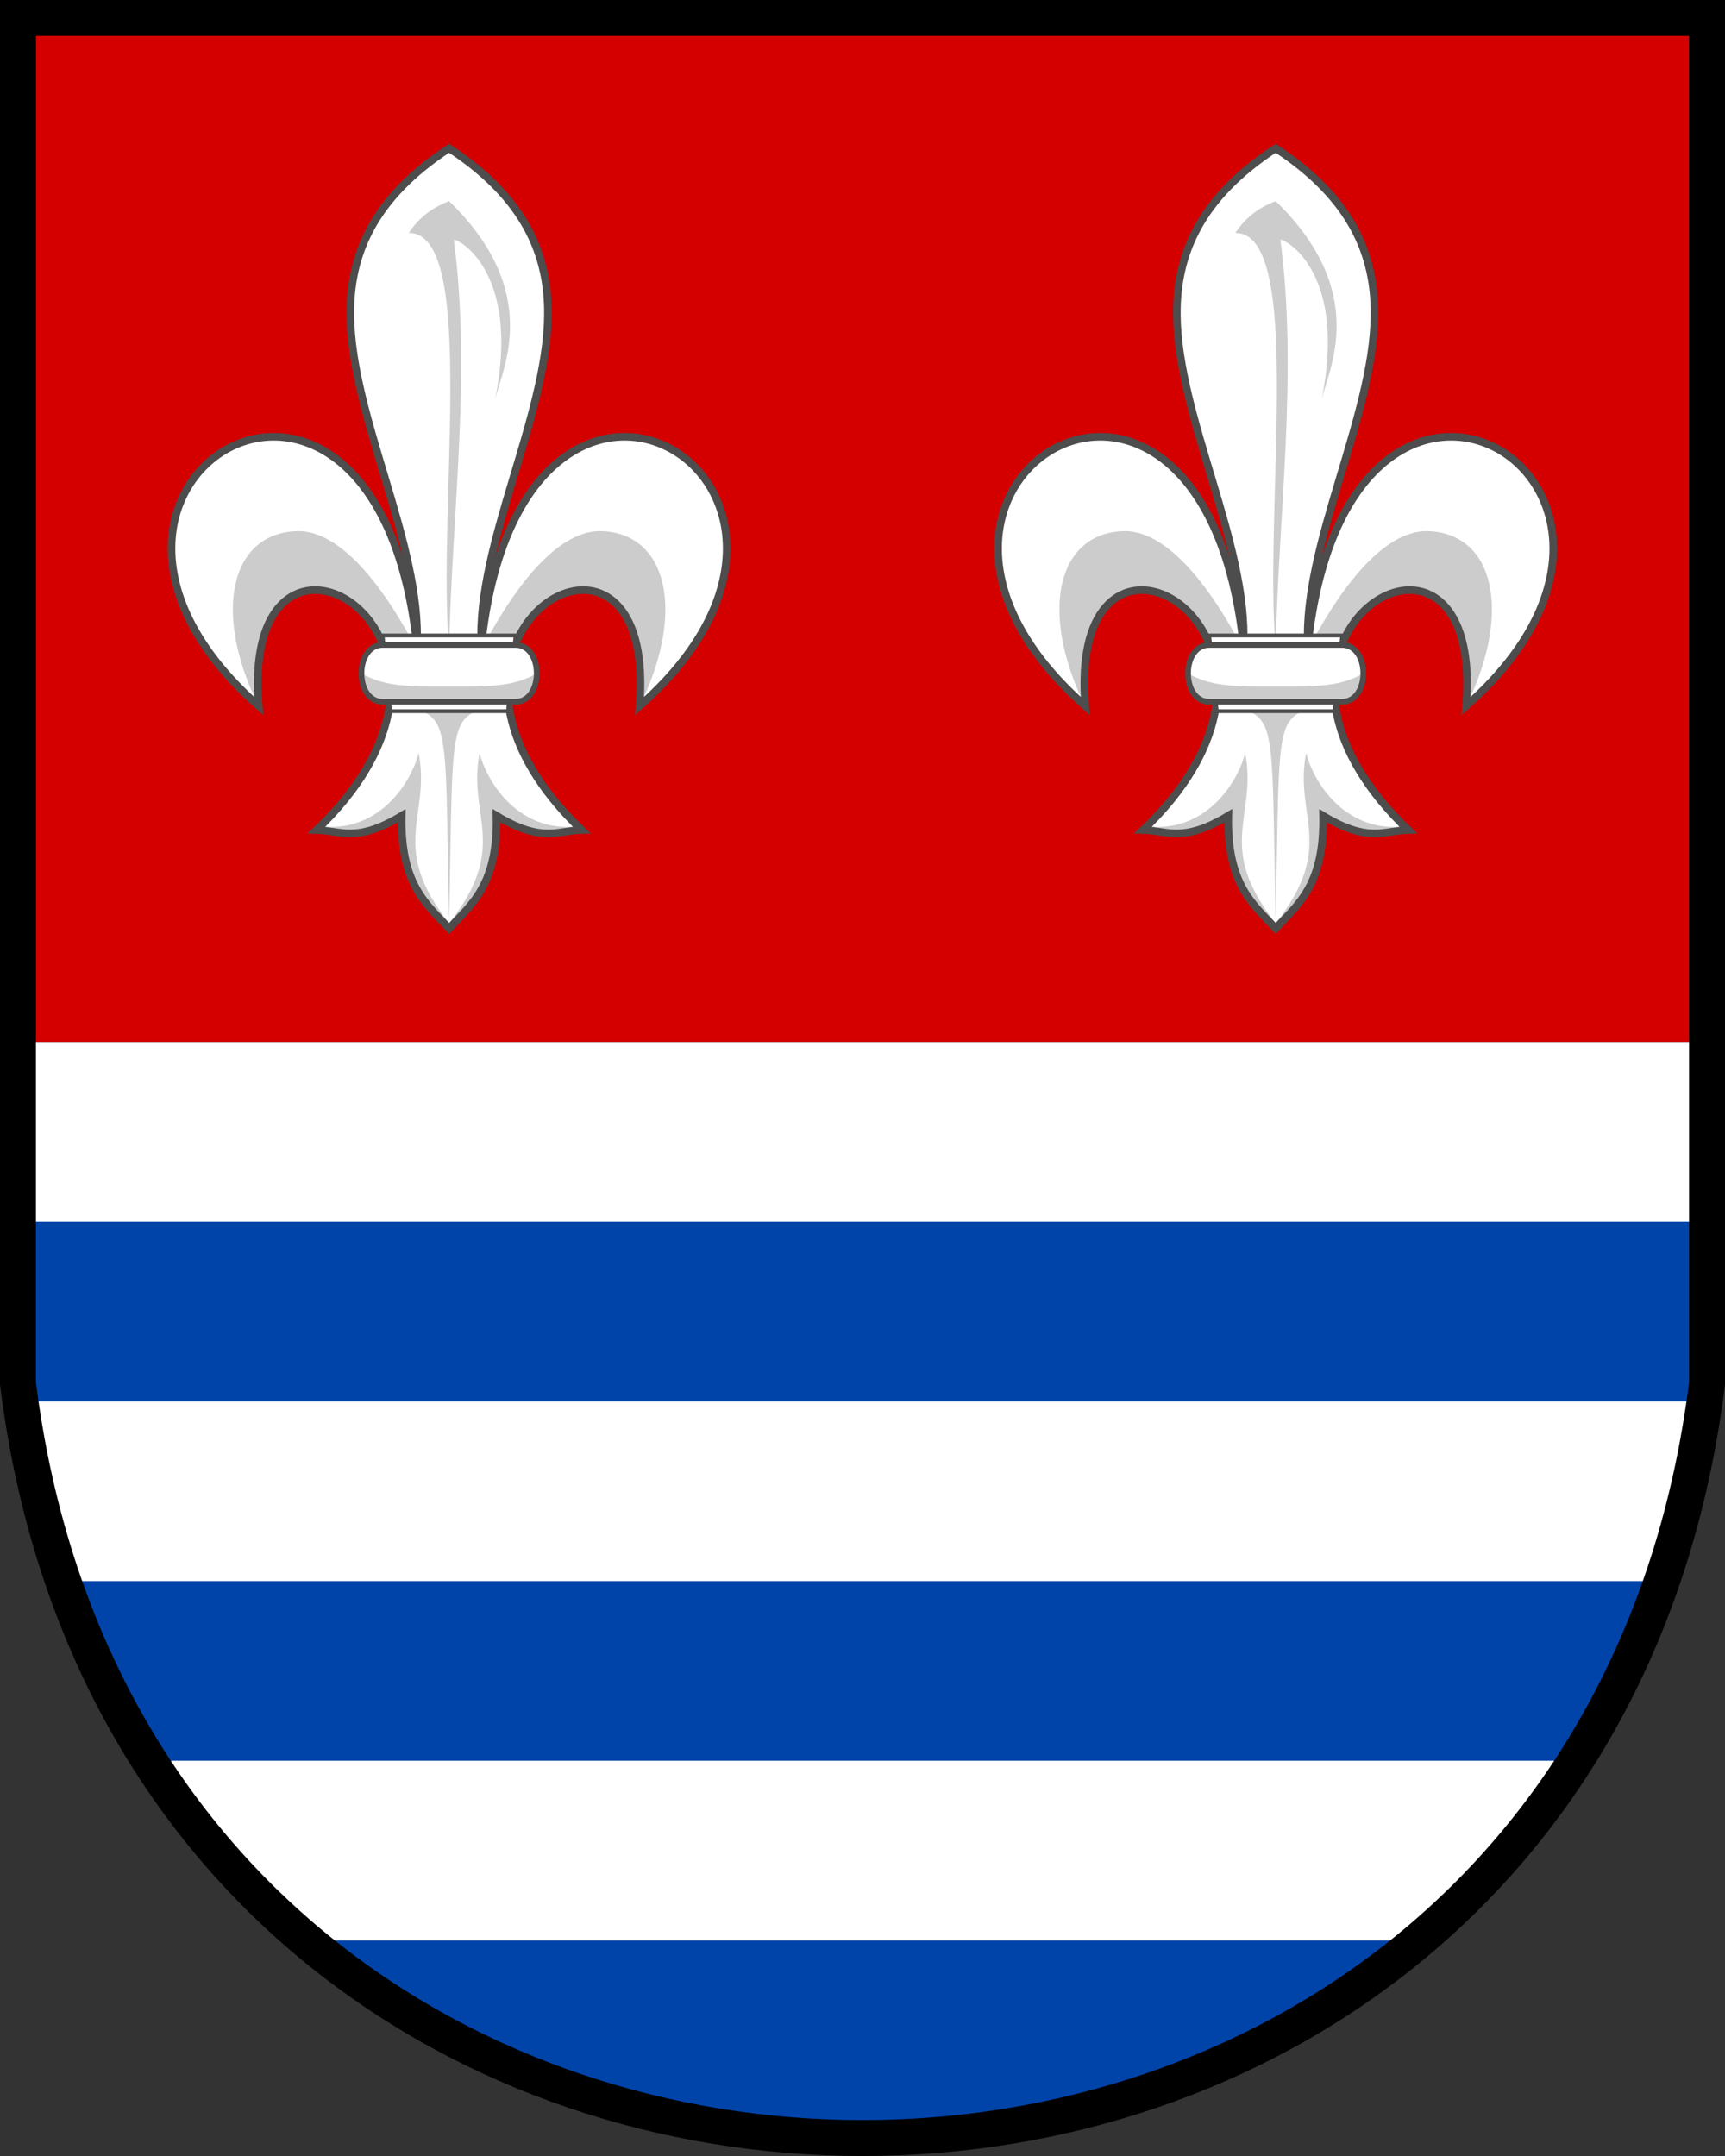
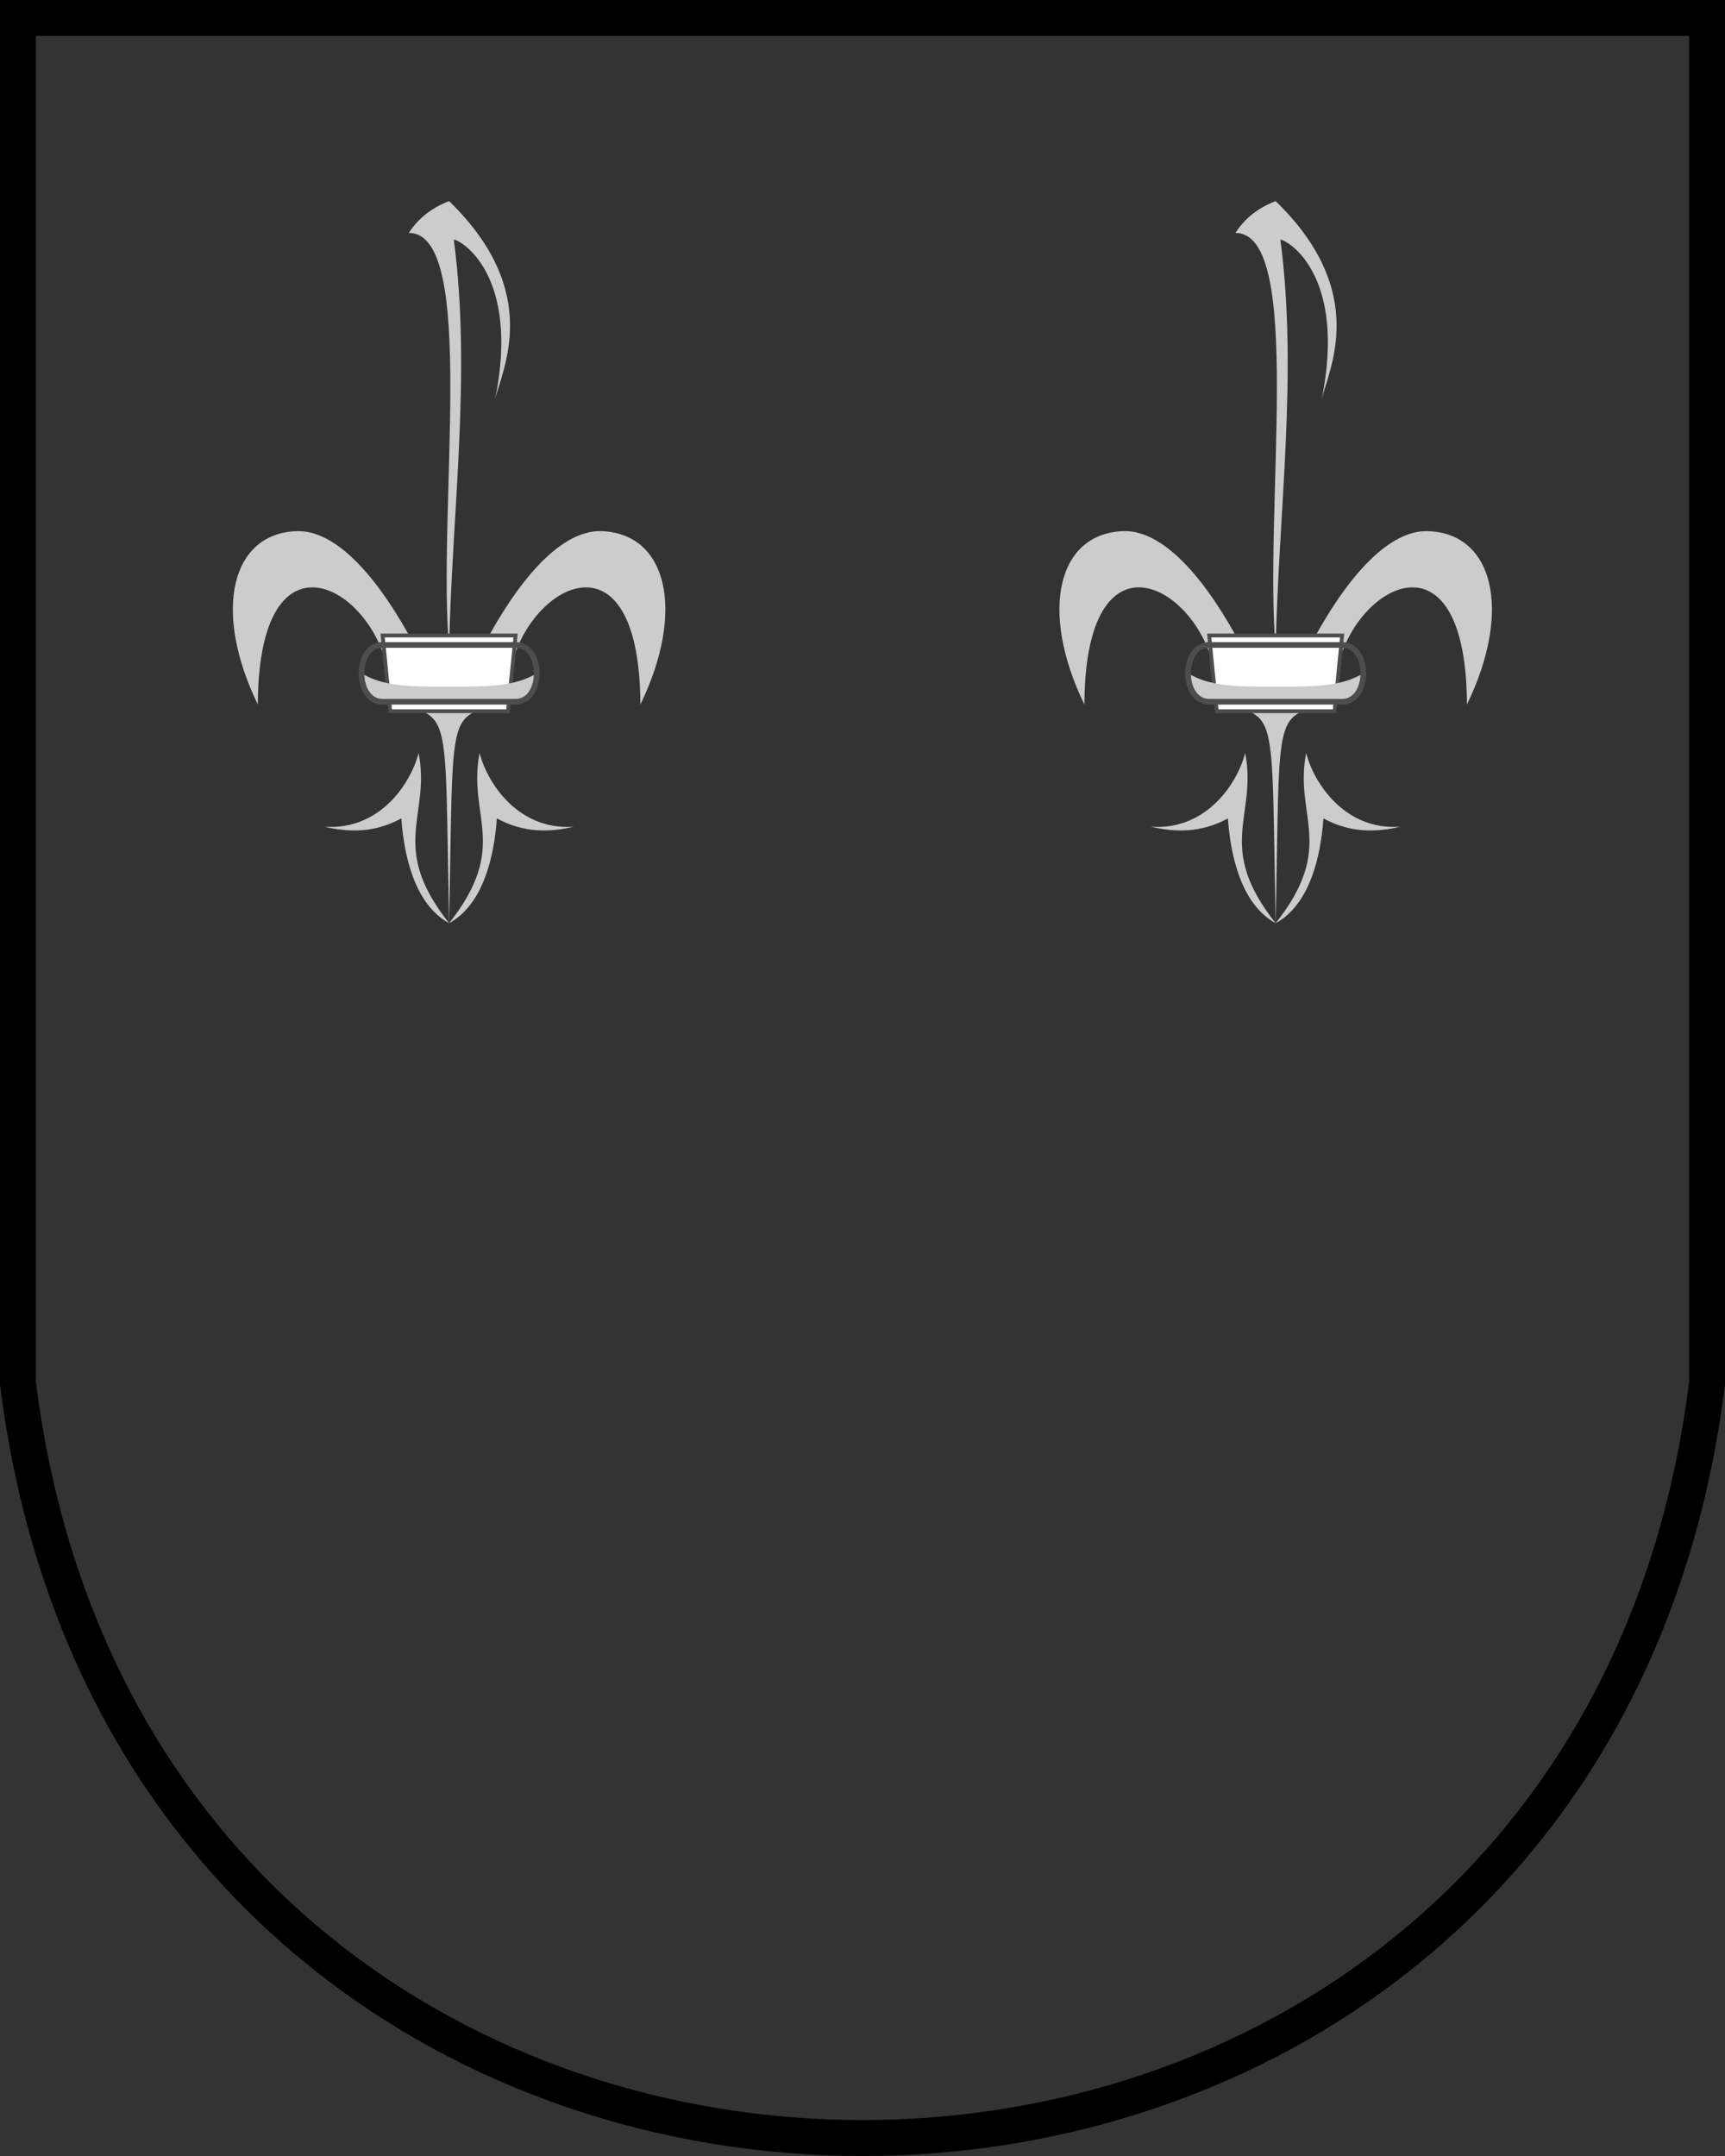
<svg xmlns="http://www.w3.org/2000/svg" xmlns:xlink="http://www.w3.org/1999/xlink" height="600" width="480" version="1.1">
  <rect width="100%" height="100%" fill="#333333" stroke="none" />
-   <path d="m5 5v285h470v-285z" fill="#d40000" />
-   <path d="m5 290v95c35 280 435 280 470 0v-95z" fill="#fff" />
-   <path d="m5 340 0.682 50h468.64l0.68-50zm12.574 100 24.01 50h396.83l24.01-50zm67.711 100c43.425 36.66 99.065 55 154.72 55 55.65 0 111.29-18.34 154.71-55z" fill="#04a" />
+   <path d="m5 5v285v-285z" fill="#d40000" />
  <path d="m5 5v380c35 280 435 280 470 0v-380z" stroke="#000" stroke-width="10" fill="none" />
  <g id="a" transform="matrix(1.054 0 0 1.054 46.675 39.999)">
-     <path fill="#fff" d="m74.283 1.196c-20.148 13.212-26.265 28.267-26.08 44.148 0.314 26.979 18.811 60.346 17.586 87.126-2.582-24.13-10.044-39.192-19.032-47.35-6.019-5.464-12.721-7.829-19.099-7.748-6.379 0.081-12.434 2.61-17.156 6.938-13.178 12.078-15.978 38.168 13.512 64.164-2.156-26.179 9.7-33.605 20.164-29.605 9.167 3.504 17.266 15.777 13.936 31.889-1.902 9.203-7.535 19.657-18.826 30.447 6.44 0.154 10.5 3.458 22.484-3.766-0.364 18.06 6.436 23.268 12.512 29.75 6.076-6.482 12.876-11.69 12.512-29.75 11.984 7.224 16.044 3.92 22.484 3.766-11.291-10.79-16.924-21.244-18.826-30.447-3.33-16.112 4.768-28.385 13.936-31.889 10.464-3.999 22.32 3.426 20.164 29.605 29.49-25.996 26.69-52.086 13.512-64.164-9.444-8.656-24.218-10.116-36.256 0.811-8.988 8.158-16.45 23.223-19.031 47.352-1.225-26.781 17.272-60.148 17.586-87.127 0.18-15.88-5.939-30.935-26.087-44.147z" />
    <path fill="#ccc" d="m63.641 23.564c18.271-0.181 7.425 73.091 10.642 109.64 0.742-35.969 5.919-72.614 1.237-107.9 1.926 0.176 17.6 9.257 10.889 42.321 1.696-7.792 12.89-28.197-12.127-52.468-4.738 1.784-8.214 4.651-10.642 8.415zm1.442 108.78c-11.524-21.598-22.31-30.287-30.911-30.053-17.39 0.474-22.441 20.904-10.389 45.778 0.2-51.274 34.517-28.907 34.93-3.605zm-5.939 14.708c15.787 5.656 13.959-0.971 15.139 58.842 1.18-59.812-0.649-53.186 15.139-58.842h-30.278zm48.061 33.289c-15.018 1.027-23.001-12.009-24.872-19.464-3.29 16.678 8.092 24.55-8.051 44.928 9.066-4.972 11.902-17.696 12.606-27.662 7.099 3.847 13.781 3.696 20.317 2.197zm-65.846 0c15.018 1.027 23.001-12.009 24.872-19.464 3.29 16.678-8.092 24.55 8.051 44.928-9.066-4.972-11.902-17.696-12.606-27.662-7.099 3.847-13.781 3.696-20.317 2.197zm42.123-47.997c11.524-21.598 22.31-30.287 30.911-30.053 17.39 0.474 22.441 20.904 10.389 45.778-0.2-51.274-34.517-28.907-34.93-3.605z" />
-     <path d="m48.203 45.344c0.314 26.979 18.811 60.346 17.586 87.126-2.582-24.13-10.044-39.192-19.032-47.35-6.019-5.464-12.721-7.829-19.099-7.748-6.379 0.081-12.434 2.61-17.156 6.938-13.178 12.078-15.978 38.168 13.512 64.164-2.156-26.179 9.7-33.605 20.164-29.605 9.167 3.504 17.266 15.777 13.936 31.889-1.902 9.203-7.535 19.657-18.826 30.447 6.44 0.154 10.5 3.458 22.484-3.766-0.364 18.06 6.436 23.268 12.512 29.75 6.076-6.482 12.876-11.69 12.512-29.75 11.984 7.224 16.044 3.92 22.484 3.766-11.291-10.79-16.924-21.244-18.826-30.447-3.33-16.112 4.768-28.385 13.936-31.889 10.464-3.999 22.32 3.426 20.164 29.605 29.49-25.996 26.69-52.086 13.512-64.164-9.444-8.656-24.218-10.116-36.256 0.811-8.988 8.158-16.45 23.223-19.031 47.352-1.225-26.781 17.272-60.148 17.586-87.127 0.18-15.88-5.939-30.935-26.084-44.148-20.146 13.21-26.263 28.265-26.078 44.146z" stroke="#4d4d4d" stroke-width="2" fill="none" />
    <path fill="#fff" d="m56.734 129.84 2 20h31.098l2-20z" stroke="#4d4d4d" />
-     <path fill="#fff" d="m56.734 132.34c-7.451 0-7.451 15 0 15h35.098c7.451 0 7.451-15 0-15z" />
    <path fill="#ccc" d="m51.146 139.84c0 3.75 1.863 7.5 5.588 7.5h35.098c3.725 0 5.588-3.75 5.588-7.5-5.684 3.311-11.707 3.574-23.137 3.5-11.43 0.074-17.453-0.189-23.137-3.5z" />
    <path d="m56.734 132.34c-7.451 0-7.451 15 0 15h35.098c7.451 0 7.451-15 0-15z" stroke="#4d4d4d" stroke-width="1.5" fill="none" />
  </g>
  <use xlink:href="#a" x="230" />
</svg>